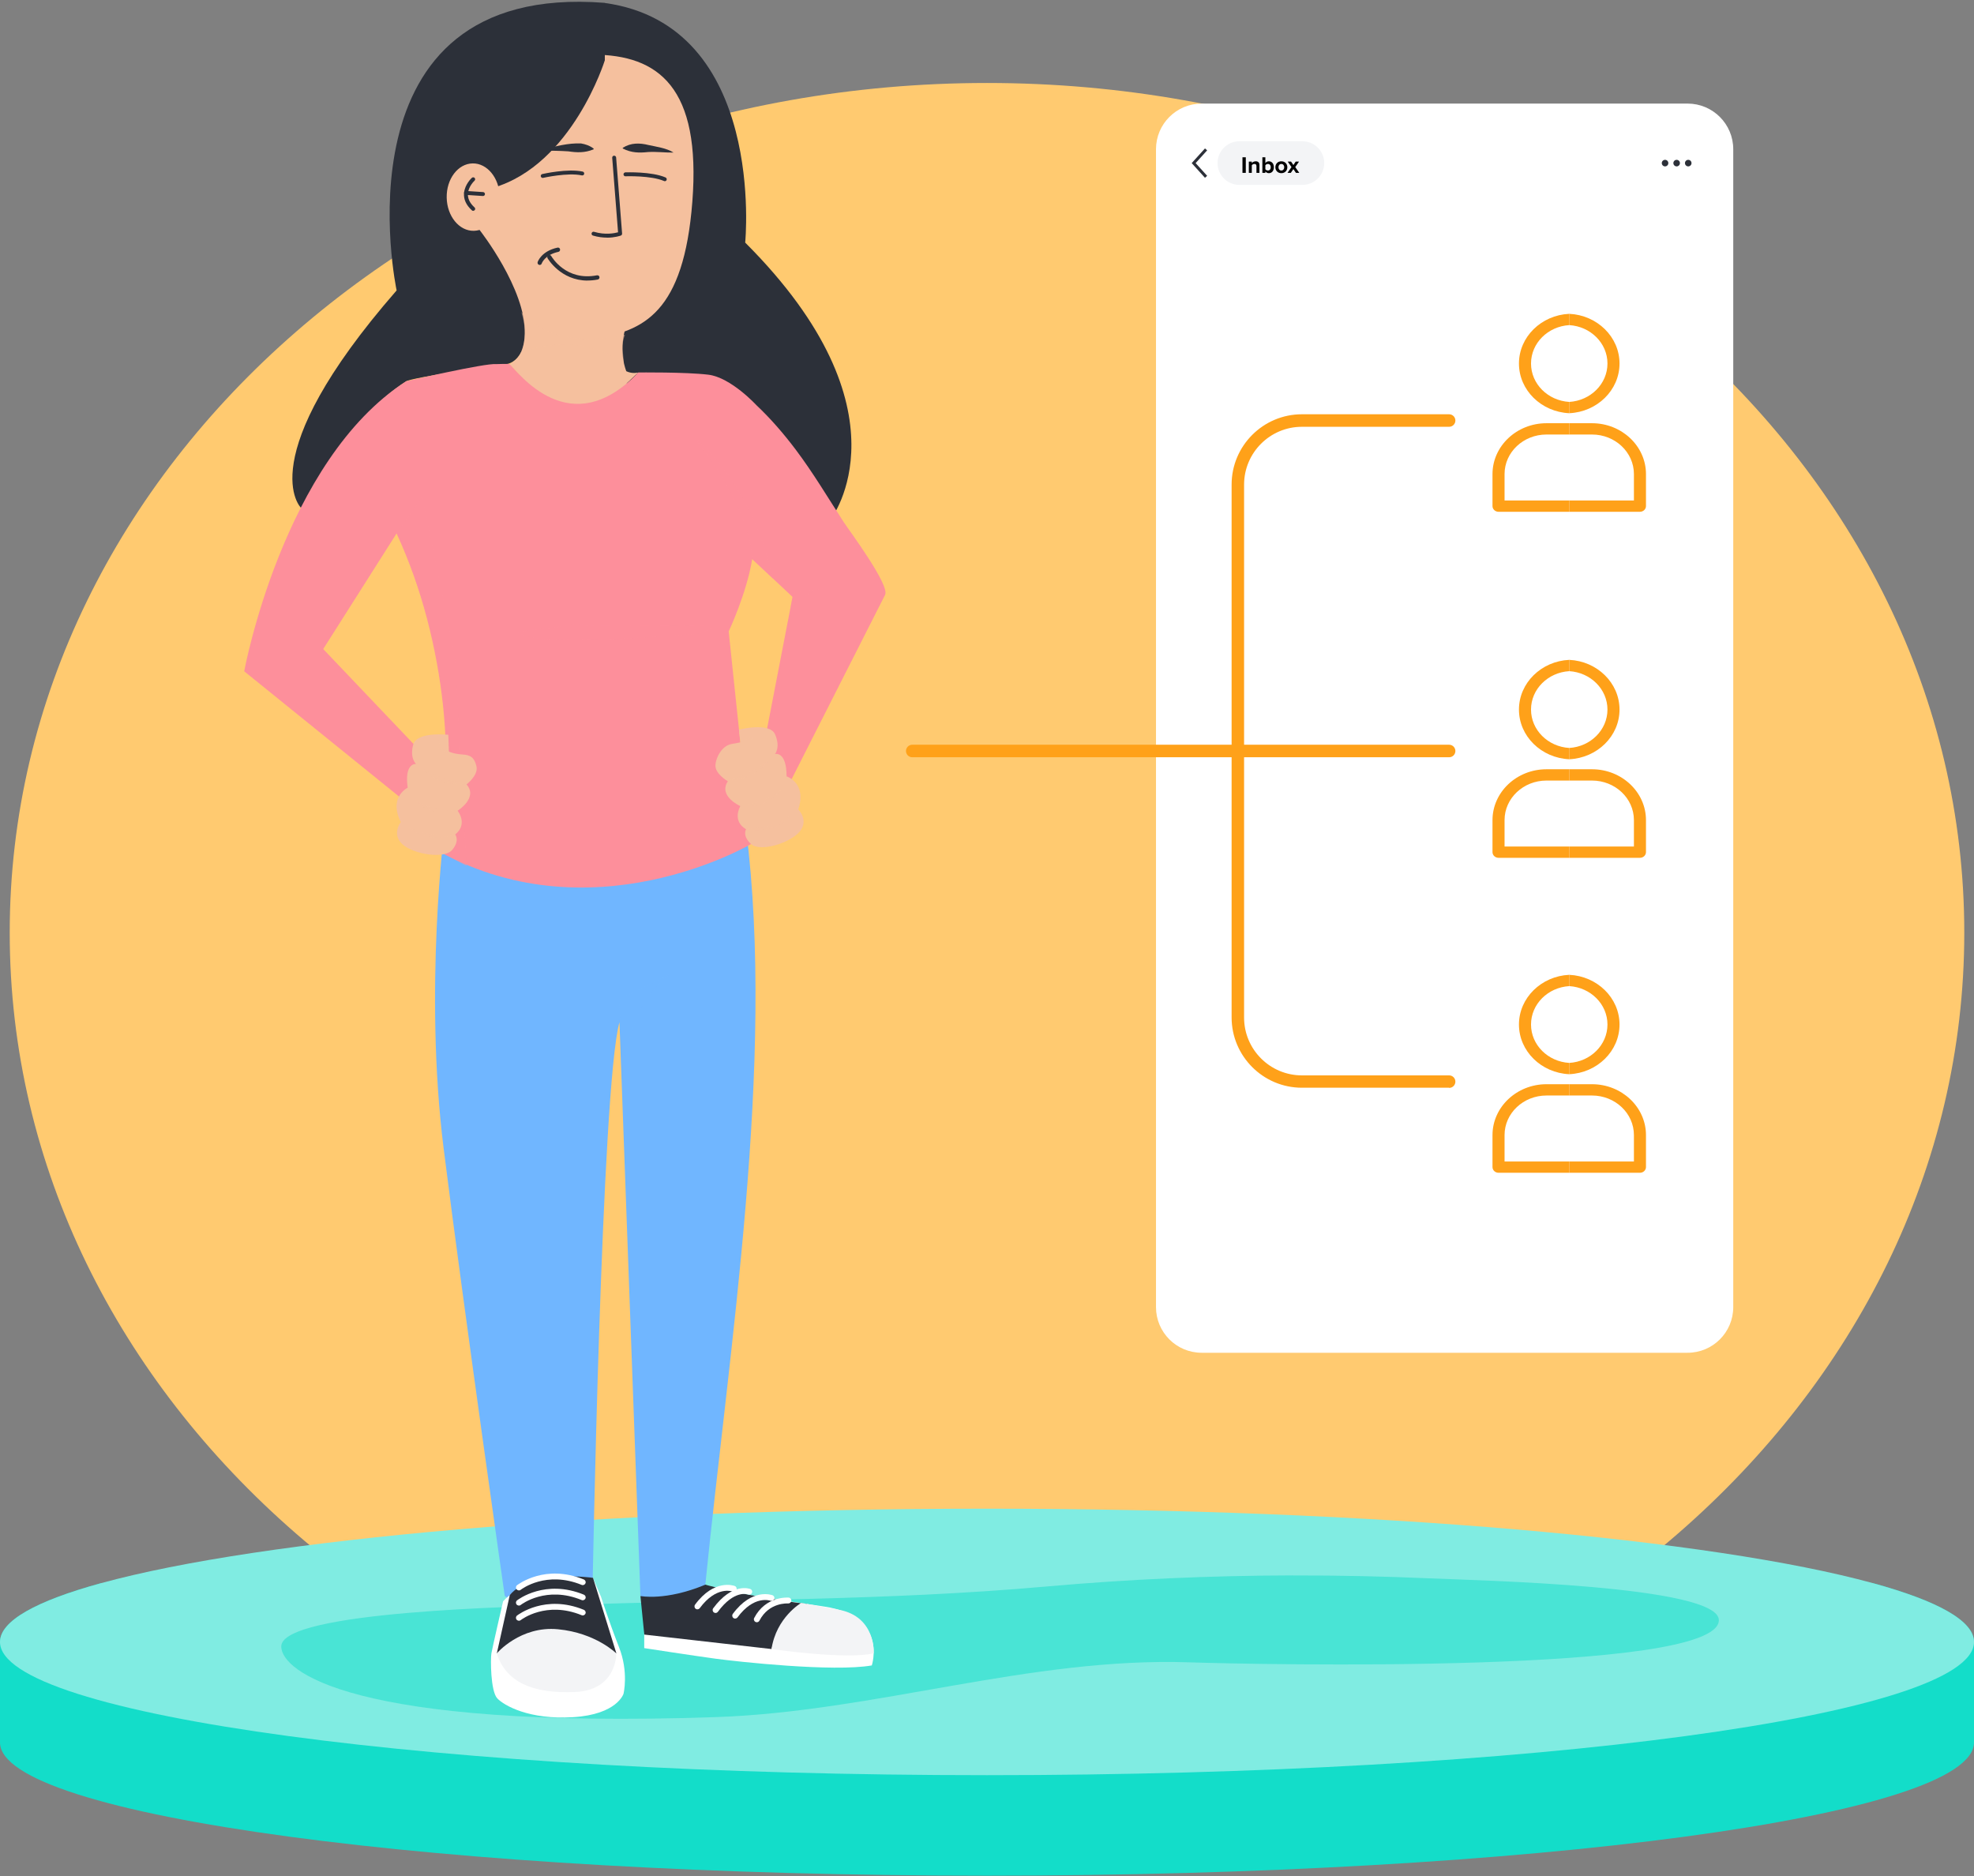
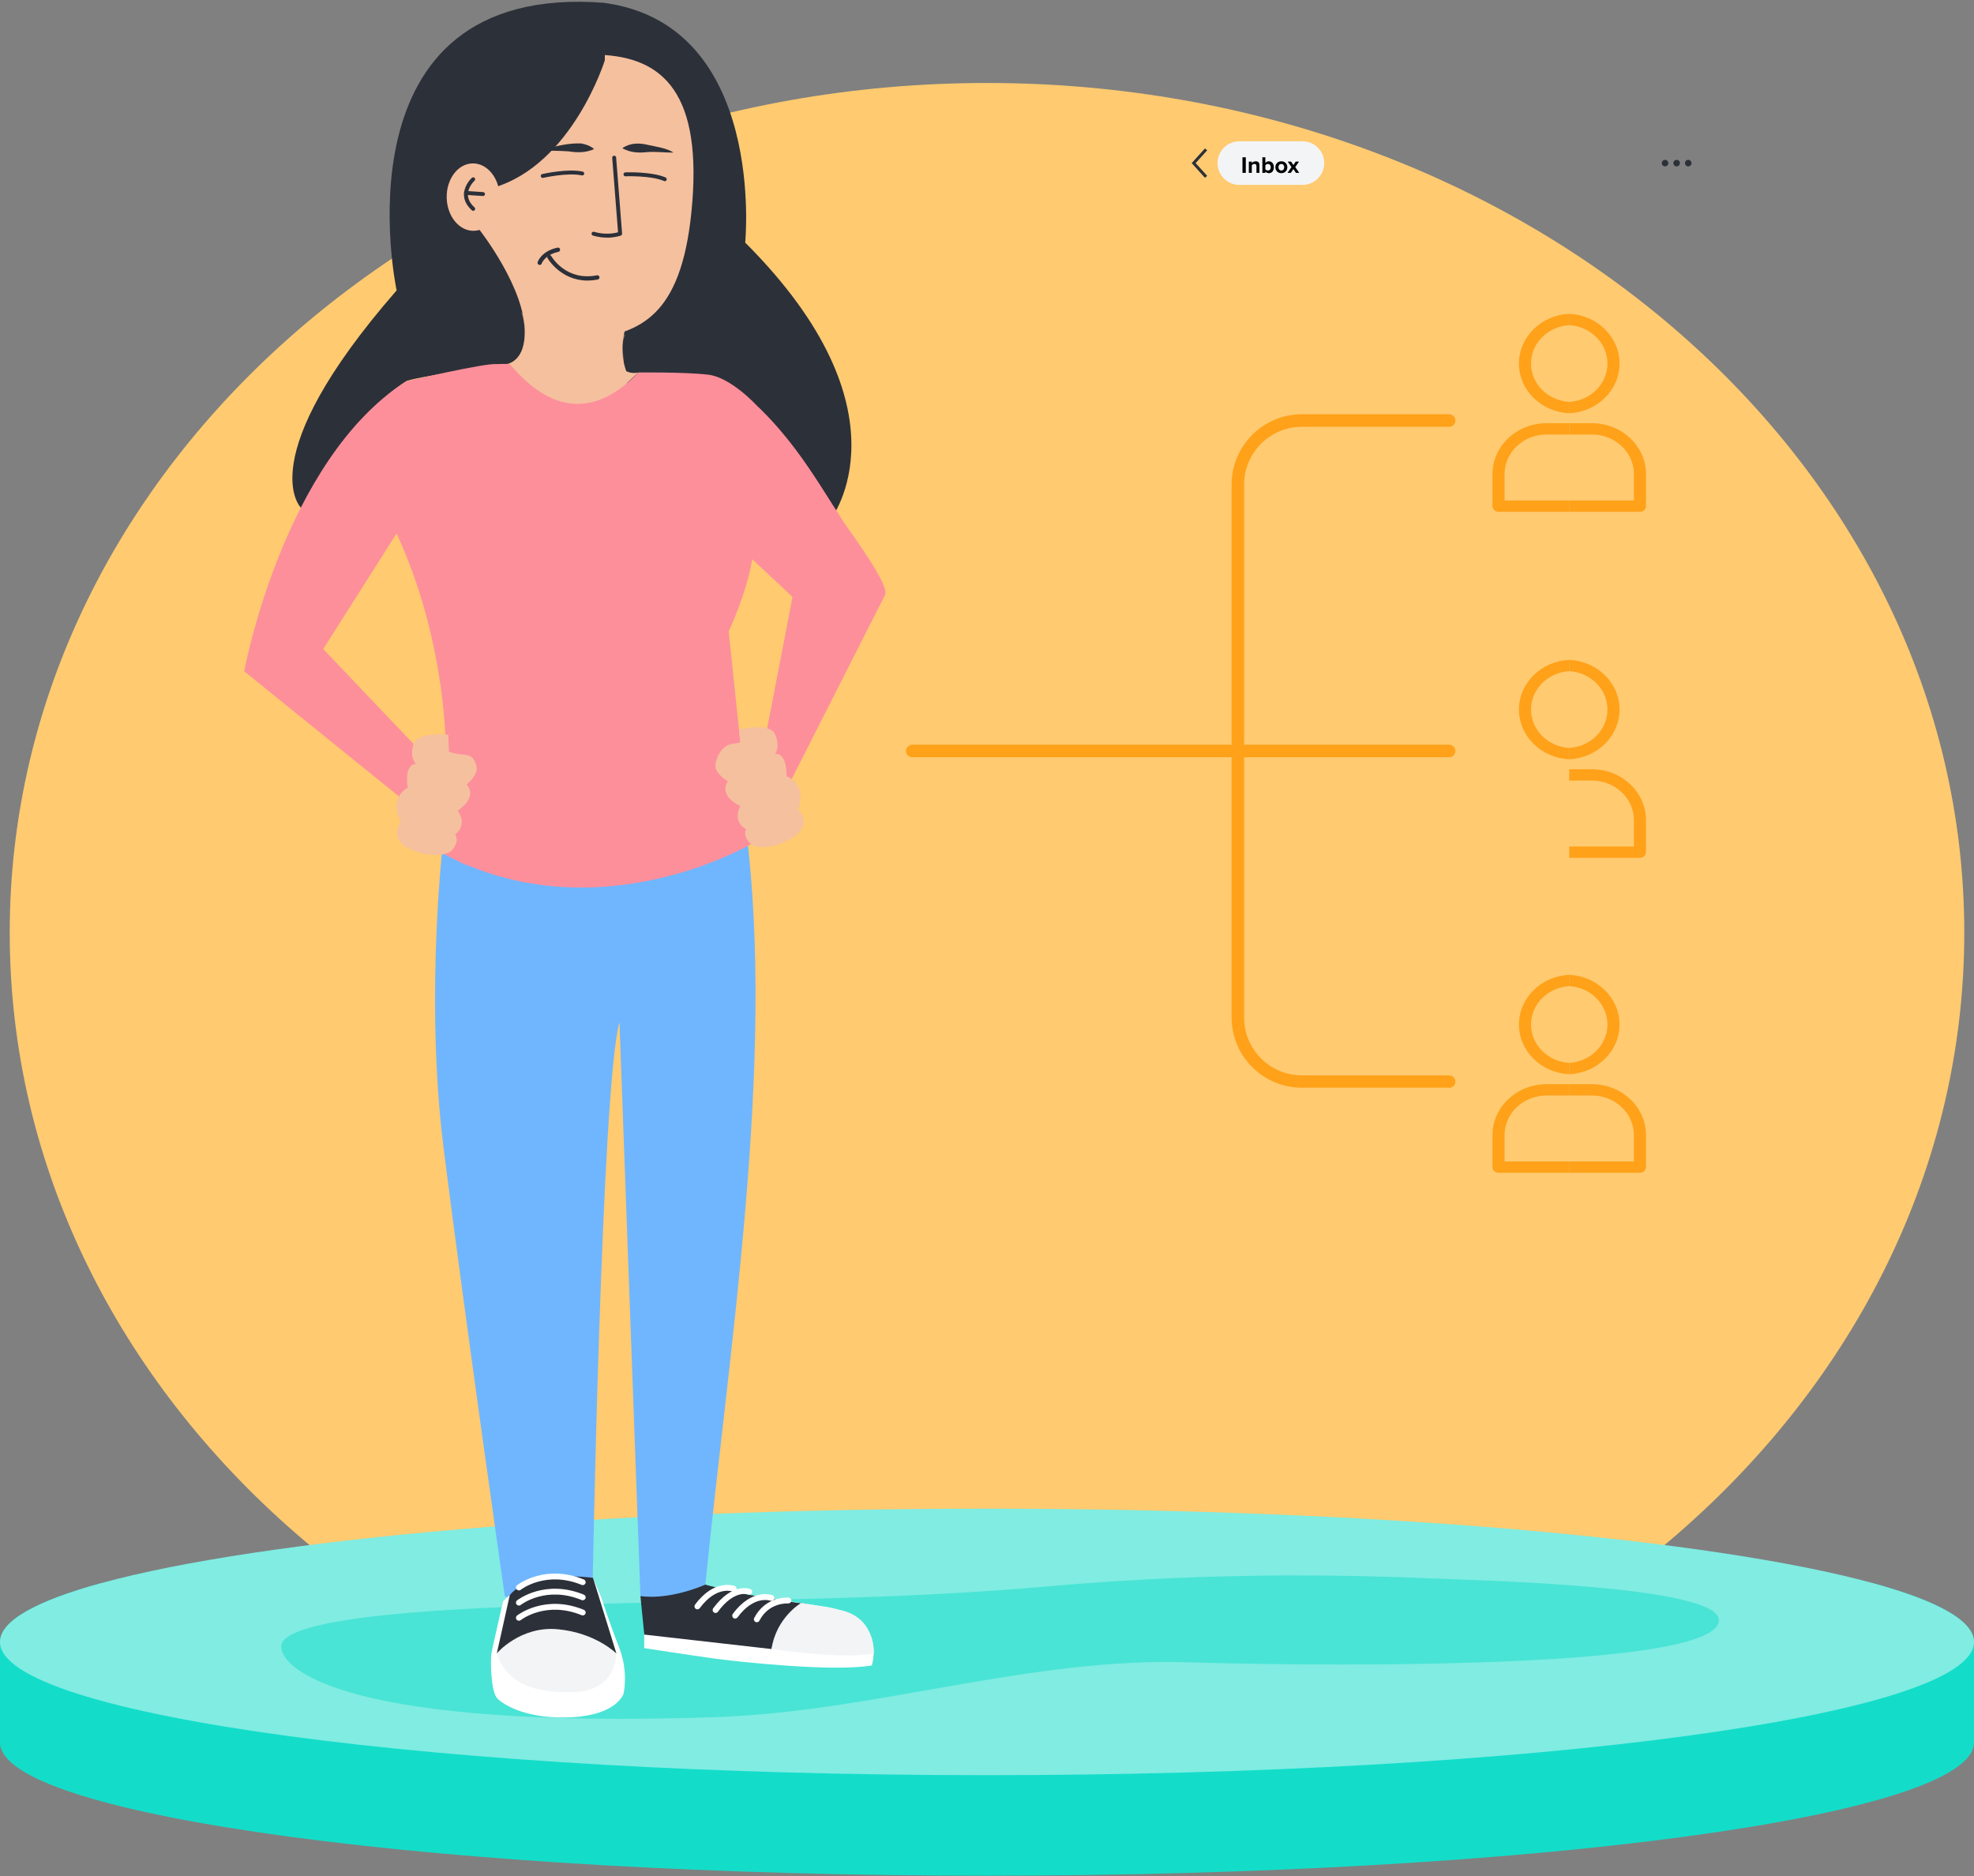
<svg xmlns="http://www.w3.org/2000/svg" width="850px" height="808px" viewBox="0 0 850 808" version="1.1">
  <rect x="0" y="0" width="850" height="808" fill="#808080" stroke="none" />
  <title>Question 2</title>
  <g id="Page-1" stroke="none" stroke-width="1" fill="none" fill-rule="evenodd">
    <g id="Question-2" transform="translate(0, 0.767)" fill-rule="nonzero">
      <path d="M425,766.756 C657.409,766.756 845.816,602.939 845.816,400.861 C845.816,198.783 657.409,34.966 425,34.966 C192.591,34.966 4.184,198.783 4.184,400.861 C4.184,602.939 192.591,766.756 425,766.756 Z" id="Path" fill="#FFCA70" />
      <path d="M850,706.29 L850,749.542 C850,781.249 659.73,806.932 425,806.932 C190.27,806.932 0,781.249 0,749.542 L0,706.29 C0,697.192 15.627,688.622 43.453,680.985 L806.547,680.985 C834.373,688.622 850,697.192 850,706.29 L850,706.29 Z" id="Path" fill="#13DDC9" />
      <path d="M850,706.29 C850,737.973 659.73,763.656 425,763.656 C190.27,763.656 0,737.973 0,706.29 C0,697.192 15.627,688.622 43.453,680.985 C112.715,661.981 257.541,648.9 425,648.9 C592.459,648.9 737.285,661.981 806.547,680.985 C834.373,688.622 850,697.192 850,706.29 Z" id="Path" fill="#80ECE2" />
      <path d="M556.77,677.633 C521.256,677.708 485.743,679.296 450.784,682.397 C379.985,688.672 314.427,687.79 243.401,690.412 C225.632,691.067 121.108,692.831 121.108,708.231 C121.108,718.666 150.875,743.971 308.076,738.653 C376.658,736.334 443.5,712.743 512.208,715.062 C540.412,716.019 739.553,720.254 740.134,696.99 C740.511,681.968 635.71,679.8 615.32,678.893 C595.862,678.036 576.328,677.608 556.795,677.658 L556.77,677.633 Z" id="Path" fill-opacity="0.5" fill="#13DDC9" />
      <path d="M277.402,689 L277.402,708.937 C277.402,708.937 299.002,712.264 308.126,713.499 C317.25,714.734 358.788,719.321 375.397,716.398 C375.397,716.398 382.455,695.226 355.057,691.067 C327.66,686.908 299.405,683.178 296.507,679.448 L277.402,689 Z" id="Path" fill="#FFFFFF" />
      <path d="M332.222,709.34 C332.222,709.34 336.003,693.587 347.597,689.958 C347.597,689.958 318.359,686.656 296.532,679.448 L275.764,686.505 L277.427,703.115 L332.247,709.34 L332.222,709.34 Z" id="Path" fill="#2C3039" />
      <path d="M332.222,709.34 C332.222,709.34 364.408,714.028 376.204,711.18 C376.204,711.18 377.288,695.352 361.132,692.403 L344.975,689.479 C344.975,689.479 334.238,695.73 332.222,709.34 Z" id="Path" fill="#F3F4F6" />
      <path d="M300.313,692.252 C300.061,692.252 299.784,692.176 299.557,691.999 C299.002,691.596 298.876,690.79 299.279,690.235 C307.572,678.969 316.041,682.069 316.393,682.195 C317.049,682.447 317.376,683.178 317.124,683.833 C316.872,684.488 316.167,684.791 315.511,684.564 C315.209,684.463 308.404,682.119 301.321,691.722 C301.069,692.05 300.691,692.226 300.313,692.226 L300.313,692.252 Z" id="Path" fill="#FFFFFF" />
      <path d="M308.126,693.814 C307.874,693.814 307.597,693.739 307.37,693.562 C306.816,693.159 306.69,692.352 307.093,691.798 C315.41,680.531 322.821,683.379 323.123,683.506 C323.753,683.758 324.081,684.514 323.804,685.144 C323.551,685.774 322.821,686.102 322.165,685.85 C321.888,685.749 316.167,683.732 309.109,693.31 C308.857,693.638 308.479,693.814 308.101,693.814 L308.126,693.814 Z" id="Path" fill="#FFFFFF" />
      <path d="M316.57,696.234 C316.318,696.234 316.041,696.158 315.814,695.982 C315.259,695.579 315.133,694.772 315.536,694.217 C323.829,682.951 332.297,686.051 332.65,686.177 C333.306,686.429 333.633,687.16 333.381,687.816 C333.129,688.471 332.423,688.773 331.768,688.546 C331.466,688.446 324.66,686.102 317.578,695.705 C317.326,696.032 316.948,696.209 316.57,696.209 L316.57,696.234 Z" id="Path" fill="#FFFFFF" />
      <path d="M325.87,697.797 C325.669,697.797 325.467,697.746 325.291,697.645 C324.66,697.318 324.434,696.562 324.761,695.957 C329.651,686.505 339.178,687.16 339.582,687.185 C340.262,687.236 340.791,687.841 340.741,688.546 C340.691,689.252 340.06,689.731 339.38,689.706 C339.052,689.706 331.113,689.177 327.005,697.116 C326.778,697.544 326.349,697.797 325.896,697.797 L325.87,697.797 Z" id="Path" fill="#FFFFFF" />
      <path d="M260.439,25.187 C260.439,25.187 282.065,26.522 288.089,40.108 C294.113,53.693 291.264,68.438 284.585,122.174 L264.094,144.48 L269.16,166.357 L357.88,222.539 C357.88,222.539 393.494,176.288 320.88,103.699 C320.88,103.699 330.13,10.165 260.439,0.511" id="Path" fill="#2C3039" />
      <path d="M274.856,159.653 C273.041,160.006 271.302,159.855 269.664,159.073 C266.69,150.806 267.799,142.312 272.008,133.692 L219.532,133.692 C225.48,148.361 225.707,162.854 219.532,177.221 L272.008,177.221 C270.874,173.163 270.219,168.828 269.891,164.266 L274.856,159.653 L274.856,159.653 Z" id="Path" fill="#F5C09E" />
      <path d="M298.12,86.106 C294.44,133.692 277.251,142.085 255.197,145.11 C227.068,148.966 203.779,117.713 203.779,83.938 C203.779,50.164 226.791,22.767 255.197,22.767 C283.602,22.767 301.951,36.907 298.12,86.131 L298.12,86.106 Z" id="Path" fill="#F5C09E" />
      <path d="M260.439,25.187 C260.439,25.187 246.476,70.152 212.324,80.107 L206.501,98.255 C206.501,98.255 226.539,123.686 225.984,142.993 C225.682,153.503 220.565,155.872 217.012,156.225 C213.256,156.603 177.314,161.821 174.87,163.434 C164.158,170.491 153.647,179.741 129.678,218.002 C129.678,218.002 107.447,196.981 170.786,124.291 C170.786,124.291 142.305,-8.789 260.439,0.461 L260.439,25.161 L260.439,25.187 Z" id="Path" fill="#2C3039" />
      <path d="M224.422,150.806 C223.388,153.024 221.649,154.713 219.356,156.049 L225.279,162.224 L224.422,150.806 L224.422,150.806 Z" id="Path" fill="#F5C09E" />
      <g id="Group" opacity="0.5" style="mix-blend-mode: multiply;" transform="translate(224.397, 133.692)" fill="#F5C09E">
        <path d="M0.176,0 C0.176,0 12.249,17.013 44.713,9.679 C42.999,14.115 43.906,16.66 44.234,21.777 C30.8,12.905 16.005,11.645 0,17.139 C2.571,10.611 1.537,4.764 0.151,0.025 L0.176,0 Z" id="Path" />
      </g>
      <path d="M191.479,355.266 C191.479,355.266 182.456,425.436 191.026,493.74 C199.595,562.045 217.339,686.48 217.339,686.48 C217.339,686.48 229.538,696.914 255.096,686.001 C255.096,686.001 258.927,467.174 266.74,439.424 L275.764,686.505 C275.764,686.505 286.627,688.748 303.715,681.615 C313.949,579.486 333.911,457.042 321.258,356.299 C321.258,356.299 273.319,374.951 191.479,355.266 Z" id="Path" fill="#70B6FF" />
      <g id="Group" opacity="0.5" style="mix-blend-mode: multiply;" transform="translate(266.74, 419.008)" fill="#70B6FF">
        <path d="M21.424,0 L0,10.46 L1.008,45.393 C3.755,21.701 11.014,7.536 21.424,0 Z" id="Path" />
      </g>
      <path d="M253.029,120.057 C241.384,120.057 235.839,110.529 235.764,110.403 C235.512,109.95 235.663,109.395 236.117,109.143 C236.545,108.891 237.125,109.042 237.377,109.496 C237.629,109.95 243.779,120.384 257.037,117.788 C257.591,117.713 258.045,118.015 258.12,118.519 C258.221,119.023 257.893,119.527 257.389,119.603 C255.852,119.905 254.39,120.031 253.004,120.031 L253.029,120.057 Z" id="Path" fill="#2C3039" />
      <path d="M232.412,113.327 C232.412,113.327 232.21,113.327 232.109,113.277 C231.63,113.125 231.353,112.596 231.504,112.117 C231.555,111.916 233.092,107.379 240.049,105.866 C240.553,105.74 241.057,106.068 241.158,106.572 C241.258,107.076 240.956,107.58 240.452,107.681 C234.579,108.967 233.319,112.546 233.269,112.697 C233.143,113.1 232.764,113.327 232.386,113.327 L232.412,113.327 Z" id="Path" fill="#2C3039" />
      <path d="M286.274,77.259 C286.274,77.259 286.047,77.259 285.946,77.184 C280.275,74.739 269.488,75.142 269.362,75.142 C268.883,75.218 268.505,74.789 268.479,74.335 C268.454,73.882 268.832,73.479 269.286,73.453 C269.74,73.453 280.552,73.05 286.576,75.646 C287.005,75.823 287.206,76.327 287.03,76.755 C286.904,77.083 286.576,77.259 286.249,77.259 L286.274,77.259 Z" id="Path" fill="#2C3039" />
      <path d="M233.697,75.848 C233.319,75.848 232.966,75.571 232.865,75.192 C232.764,74.739 233.042,74.285 233.495,74.184 C233.949,74.083 244.485,71.714 250.912,73.126 C251.365,73.226 251.643,73.68 251.542,74.134 C251.441,74.588 251.013,74.865 250.534,74.764 C244.51,73.428 233.974,75.797 233.874,75.823 C233.823,75.823 233.747,75.823 233.697,75.823 L233.697,75.848 Z" id="Path" fill="#2C3039" />
      <path d="M268.227,62.842 C271.706,60.649 275.486,60.75 279.242,61.683 C282.796,62.464 287.08,63.019 290.029,64.934 C286.45,64.985 282.644,64.48 279.015,64.707 C275.259,65.111 271.832,65.06 268.253,63.22 C268.101,63.145 268.076,62.918 268.253,62.842 L268.227,62.842 Z" id="Path" fill="#2C3039" />
      <path d="M233.823,63.699 C239.116,62.212 244.711,60.775 250.206,61.002 C252.046,61.33 253.911,61.91 255.575,63.195 C255.701,63.296 255.675,63.523 255.524,63.573 C251.794,65.085 248.492,64.959 244.737,64.405 C241.158,64.178 237.528,64.102 233.874,64.102 C233.672,64.102 233.596,63.8 233.798,63.724 L233.823,63.699 Z" id="Path" fill="#2C3039" />
      <path d="M261.347,101.556 C259.582,101.556 257.515,101.33 255.323,100.674 C254.869,100.548 254.617,100.069 254.768,99.616 C254.894,99.162 255.373,98.91 255.827,99.061 C260.59,100.498 264.648,99.666 266.135,99.263 L263.615,67.177 C263.59,66.724 263.917,66.295 264.396,66.27 C264.85,66.27 265.278,66.572 265.304,67.051 L267.875,99.817 C267.9,100.195 267.673,100.548 267.32,100.674 C267.169,100.725 264.825,101.582 261.372,101.582 L261.347,101.556 Z" id="Path" fill="#2C3039" />
      <path d="M204.021,98.63 C210.327,98.517 215.32,91.926 215.177,83.909 C215.033,75.893 209.803,69.486 203.499,69.599 C197.196,69.712 192.2,76.303 192.344,84.32 C192.488,92.336 197.718,98.743 204.021,98.63 Z" id="Path" fill="#F5C09E" />
      <path d="M203.754,90.038 C203.552,90.038 203.351,89.962 203.2,89.811 C200.679,87.517 199.545,84.972 199.822,82.25 C200.2,78.545 203.073,75.898 203.2,75.797 C203.552,75.495 204.082,75.52 204.384,75.848 C204.687,76.201 204.661,76.73 204.334,77.032 C204.334,77.032 201.813,79.351 201.511,82.401 C201.284,84.569 202.242,86.661 204.334,88.551 C204.687,88.853 204.712,89.408 204.384,89.736 C204.208,89.912 203.981,90.013 203.754,90.013 L203.754,90.038 Z" id="Path" fill="#2C3039" />
      <path d="M207.963,83.636 L207.913,83.636 L200.603,83.157 C200.15,83.132 199.797,82.729 199.822,82.25 C199.847,81.796 200.2,81.418 200.729,81.468 L208.039,81.947 C208.492,81.972 208.845,82.376 208.82,82.855 C208.795,83.308 208.417,83.636 207.988,83.636 L207.963,83.636 Z" id="Path" fill="#2C3039" />
      <path d="M325.744,173.742 C331.945,179.59 337.515,186.067 342.631,192.848 C350.142,202.829 356.519,213.566 363.299,224.051 C365.467,227.403 383.236,251.171 381.119,255.38 L336.078,344.201 L327.03,329.961 L341.27,256.262 L323.904,240.005 C321.459,254.876 313.772,271.133 313.772,271.133 L323.375,362.701 C323.375,362.701 253.609,403.886 185.96,364.088 C197.68,336.564 192.21,274.863 170.786,228.915 L139.18,278.72 L188.052,330.087 L176.886,346.318 L105.154,288.297 C105.154,288.297 121.889,197.334 174.895,163.409 C174.895,163.409 208.845,155.52 213.659,156.024 C213.836,156.024 219.28,155.822 219.381,156.024 C223.136,159.451 245.417,190.428 274.881,159.628 C274.881,159.628 295.297,159.401 305.026,160.586 C314.755,161.77 325.744,173.742 325.744,173.742 L325.744,173.742 Z" id="Path" fill="#FD8F9B" />
      <g id="Group" opacity="0.5" style="mix-blend-mode: multiply;" transform="translate(298.12, 186.698)" fill="#FD8F9B">
        <path d="M7.16357876e-14,0 C7.16357876e-14,0 24.549,28.834 25.81,53.333 L34.631,61.6 C25.784,19.937 7.16357876e-14,0.025 7.16357876e-14,0.025 L7.16357876e-14,0 Z" id="Path" />
      </g>
      <g id="Group" opacity="0.5" style="mix-blend-mode: multiply;" transform="translate(222.506, 268.234)" fill="#FD8F9B">
        <path d="M25.331,0 C28.078,0.302 30.85,0.403 33.623,0.277 L71.329,0.479 L85.696,0.328 C82.671,2.621 79.067,3.957 75.286,4.184 C56.635,5.293 8.544,9.679 7.16357876e-14,3.151" id="Path" />
      </g>
      <g id="Group" opacity="0.5" style="mix-blend-mode: multiply;" transform="translate(339.657, 252.557)" fill="#FD8F9B">
-         <path d="M0,2.168 L1.638,3.706 L0.832,7.94 C0.832,7.94 9.729,-0.075 15.879,0.001 L0,2.168 Z" id="Path" />
+         <path d="M0,2.168 L1.638,3.706 L0.832,7.94 C0.832,7.94 9.729,-0.075 15.879,0.001 Z" id="Path" />
      </g>
      <g id="Group" opacity="0.5" style="mix-blend-mode: multiply;" transform="translate(170.786, 213.263)" fill="#FD8F9B">
        <path d="M0,15.652 L11.04,0 L25.205,69.741 L30.094,158.865 L15.173,150.824 C15.173,150.824 36.597,97.491 0,15.652 L0,15.652 Z" id="Path" />
      </g>
      <path d="M318.208,313.426 C318.208,313.426 331.314,310.074 333.709,315.392 C336.204,321.013 333.709,323.937 333.709,323.937 C333.709,323.937 338.699,322.525 338.699,333.54 C338.699,333.54 342.707,334.825 344.144,339.085 C345.58,343.344 343.69,347.755 343.69,347.755 C343.69,347.755 348.504,352.393 344.32,357.358 C340.136,362.323 327.307,366.255 323.4,362.701 C319.494,359.147 321.258,356.299 321.258,356.299 C321.258,356.299 315.209,353.451 318.763,346.344 C318.763,346.344 309.16,342.084 313.419,335.657 C313.419,335.657 307.723,332.456 308.076,328.549 C308.429,324.642 311.277,320.358 314.831,319.652 C318.385,318.946 318.788,318.946 318.788,318.946 L318.208,313.426 L318.208,313.426 Z" id="Path" fill="#F5C09E" />
      <g id="Group" opacity="0.5" style="mix-blend-mode: multiply;" transform="translate(318.385, 315.216)" fill="#F5C09E">
        <path d="M4.436,-7.16357876e-14 C5.142,0.076 5.772,1.008 5.369,1.941 C4.965,2.773 4.234,2.974 3.655,3.176 C2.798,3.453 0.529,4.008 0,3.655 C1.487,3.075 3.327,2.546 4.26,1.336 C4.738,0.958 4.26,0.252 4.436,-7.16357876e-14 L4.436,-7.16357876e-14 Z" id="Path" />
      </g>
      <g id="Group" opacity="0.5" style="mix-blend-mode: multiply;" transform="translate(313.419, 326.18)" fill="#F5C09E">
        <path d="M0,9.477 C6.402,7.057 12.779,4.638 17.92,0 C14.089,5.898 6.78,8.822 0,9.477 L0,9.477 Z" id="Path" />
      </g>
      <g id="Group" opacity="0.5" style="mix-blend-mode: multiply;" transform="translate(318.763, 339.412)" fill="#F5C09E">
        <path d="M0,6.931 C6.301,5.847 12.602,4.36 17.442,0 C13.888,5.671 6.352,7.687 0,6.931 L0,6.931 Z" id="Path" />
      </g>
      <g id="Group" opacity="0.5" style="mix-blend-mode: multiply;" transform="translate(321.233, 350.124)" fill="#F5C09E">
        <path d="M0,6.175 C6.881,5.419 14.19,4.764 19.559,0 C15.425,6.125 6.78,7.234 0,6.175 Z" id="Path" />
      </g>
      <path d="M193.042,315.644 C193.042,315.644 179.583,314.157 177.97,319.753 C176.281,325.651 179.154,328.221 179.154,328.221 C179.154,328.221 174.013,327.516 175.55,338.429 C175.55,338.429 171.769,340.269 170.938,344.68 C170.131,349.116 172.601,353.199 172.601,353.199 C172.601,353.199 168.468,358.442 173.307,362.802 C178.146,367.163 191.379,369.255 194.756,365.171 C198.133,361.113 195.991,358.543 195.991,358.543 C195.991,358.543 201.586,354.888 197.075,348.335 C197.075,348.335 205.997,342.765 200.881,337.018 C200.881,337.018 206.073,333.061 205.165,329.23 C204.258,325.399 202.62,324.315 199.016,324.113 C195.411,323.911 193.294,322.878 193.294,322.878 L193.042,315.67 L193.042,315.644 Z" id="Path" fill="#F5C09E" />
      <g id="Group" opacity="0.5" style="mix-blend-mode: multiply;" transform="translate(188.242, 318.064)" fill="#F5C09E">
        <path d="M0.59,0.05 C1.095,1.235 1.271,2.193 1.901,3.226 C2.582,4.083 3.791,4.562 5.052,4.713 L5.052,4.839 C3.716,5.016 2.279,4.864 1.195,3.907 C-0.014,3.025 -0.393,1.235 0.464,0 L0.59,0 L0.59,0.05 Z" id="Path" />
      </g>
      <g id="Group" opacity="0.5" style="mix-blend-mode: multiply;" transform="translate(181.826, 330.087)" fill="#F5C09E">
        <path d="M19.055,6.906 C12.249,7.183 4.612,5.318 0,0 C5.721,3.882 12.375,5.394 19.055,6.906 Z" id="Path" />
      </g>
      <g id="Group" opacity="0.5" style="mix-blend-mode: multiply;" transform="translate(178.852, 343.874)" fill="#F5C09E">
-         <path d="M18.223,4.436 C12.048,6.049 4.285,5.117 7.16357876e-14,0 C5.394,3.655 11.846,4.26 18.223,4.436 Z" id="Path" />
-       </g>
+         </g>
      <g id="Group" opacity="0.5" style="mix-blend-mode: multiply;" transform="translate(175.752, 355.165)" fill="#F5C09E">
        <path d="M20.239,3.377 C13.661,5.369 4.94,5.495 -7.16357876e-14,0 C5.999,3.957 13.308,3.579 20.239,3.377 Z" id="Path" />
      </g>
      <path d="M216.634,688.748 C216.634,688.748 211.996,708.861 211.593,711.205 C211.189,713.549 211.215,727.462 214.113,730.563 C217.012,733.663 227.85,739.863 246.803,738.678 C265.757,737.519 268.479,728.622 268.479,728.622 C268.479,728.622 270.798,719.321 266.539,708.508 C262.279,697.671 258.801,686.833 258.801,686.833 L255.323,678.717 C255.323,678.717 228.228,676.02 216.634,688.773 L216.634,688.748 Z" id="Path" fill="#FFFFFF" />
      <path d="M219.507,686.127 L213.937,711.18 L265.404,711.18 L255.348,678.666 C255.348,678.666 228.807,674.886 219.507,686.102 L219.507,686.127 Z" id="Path" fill="#2C3039" />
      <path d="M213.911,711.205 C213.911,711.205 224.044,699.258 240.25,700.821 C256.482,702.359 265.379,711.205 265.379,711.205 C265.379,711.205 265.757,727.084 247.585,727.84 C229.387,728.622 217.793,723.581 213.911,711.205 Z" id="Path" fill="#F3F4F6" />
      <path d="M223.439,697.141 C223.061,697.141 222.683,696.965 222.431,696.662 C222.002,696.108 222.103,695.326 222.657,694.898 C223.162,694.52 234.831,685.648 251.416,692.453 C252.046,692.73 252.374,693.461 252.096,694.091 C251.819,694.722 251.088,695.049 250.458,694.772 C235.285,688.546 224.649,696.536 224.22,696.889 C223.993,697.066 223.716,697.166 223.439,697.166 L223.439,697.141 Z" id="Path" fill="#FFFFFF" />
      <path d="M223.439,690.613 C223.061,690.613 222.683,690.437 222.431,690.134 C222.002,689.58 222.103,688.798 222.657,688.37 C223.136,687.992 234.831,679.12 251.416,685.925 C252.046,686.202 252.374,686.933 252.096,687.563 C251.819,688.194 251.088,688.521 250.458,688.244 C235.26,681.993 224.649,690.008 224.22,690.361 C223.993,690.538 223.716,690.638 223.439,690.638 L223.439,690.613 Z" id="Path" fill="#FFFFFF" />
      <path d="M223.439,684.085 C223.061,684.085 222.683,683.909 222.431,683.606 C222.002,683.052 222.103,682.27 222.657,681.842 C223.162,681.464 234.831,672.592 251.416,679.397 C252.046,679.674 252.374,680.405 252.096,681.035 C251.819,681.666 251.088,681.993 250.458,681.716 C235.285,675.49 224.649,683.48 224.22,683.833 C223.993,684.01 223.716,684.11 223.439,684.11 L223.439,684.085 Z" id="Path" fill="#FFFFFF" />
-       <path d="M726.674,43.838 L517.425,43.838 C506.567,43.838 497.766,52.64 497.766,63.498 L497.766,562.095 C497.766,572.953 506.567,581.755 517.425,581.755 L726.674,581.755 C737.532,581.755 746.333,572.953 746.333,562.095 L746.333,63.498 C746.333,52.64 737.532,43.838 726.674,43.838 Z" id="Path" fill="#FFFFFF" />
      <path d="M623.99,325.323 L392.814,325.323 C391.327,325.323 390.117,324.113 390.117,322.626 C390.117,321.139 391.327,319.929 392.814,319.929 L623.99,319.929 C625.477,319.929 626.687,321.139 626.687,322.626 C626.687,324.113 625.477,325.323 623.99,325.323 Z" id="Path" fill="#FFA119" />
      <path d="M623.99,467.628 L560.601,467.628 C543.915,467.628 530.33,454.043 530.33,437.357 L530.33,207.895 C530.33,191.209 543.915,177.624 560.601,177.624 L623.99,177.624 C625.477,177.624 626.687,178.834 626.687,180.321 C626.687,181.808 625.477,183.018 623.99,183.018 L560.601,183.018 C546.864,183.018 535.699,194.183 535.699,207.92 L535.699,437.408 C535.699,451.144 546.864,462.31 560.601,462.31 L623.99,462.31 C625.477,462.31 626.687,463.52 626.687,465.007 C626.687,466.494 625.477,467.704 623.99,467.704 L623.99,467.628 Z" id="Path" fill="#FFA119" />
      <path d="M647.859,214.7 L647.859,203.358 C647.859,193.982 655.95,186.345 665.906,186.345 L675.71,186.345 L675.71,181.48 L665.906,181.48 C653.102,181.48 642.667,191.31 642.667,203.383 L642.667,217.17 C642.667,218.506 643.826,219.615 645.263,219.615 L675.71,219.615 L675.71,214.75 L647.859,214.75 L647.859,214.7 Z" id="Path" fill="#FFA119" />
      <path d="M675.71,172.306 C666.536,171.751 659.252,164.568 659.252,155.772 C659.252,146.975 666.536,139.792 675.71,139.237 L675.71,134.373 C663.688,134.927 654.059,144.303 654.059,155.772 C654.059,167.24 663.662,176.616 675.71,177.17 L675.71,172.306 L675.71,172.306 Z" id="Path" fill="#FFA119" />
      <path d="M703.561,214.7 L703.561,203.358 C703.561,193.982 695.471,186.345 685.515,186.345 L675.71,186.345 L675.71,181.48 L685.515,181.48 C698.319,181.48 708.753,191.31 708.753,203.383 L708.753,217.17 C708.753,218.506 707.594,219.615 706.157,219.615 L675.71,219.615 L675.71,214.75 L703.561,214.75 L703.561,214.7 Z" id="Path" fill="#FFA119" />
      <path d="M675.71,172.306 C684.885,171.751 692.169,164.568 692.169,155.772 C692.169,146.975 684.885,139.792 675.71,139.237 L675.71,134.373 C687.733,134.927 697.361,144.303 697.361,155.772 C697.361,167.24 687.758,176.616 675.71,177.17 L675.71,172.306 L675.71,172.306 Z" id="Path" fill="#FFA119" />
-       <path d="M647.859,363.71 L647.859,352.367 C647.859,342.991 655.95,335.354 665.906,335.354 L675.71,335.354 L675.71,330.49 L665.906,330.49 C653.102,330.49 642.667,340.32 642.667,352.393 L642.667,366.18 C642.667,367.515 643.826,368.624 645.263,368.624 L675.71,368.624 L675.71,363.76 L647.859,363.76 L647.859,363.71 Z" id="Path" fill="#FFA119" />
      <path d="M675.71,321.315 C666.536,320.761 659.252,313.578 659.252,304.781 C659.252,295.985 666.536,288.801 675.71,288.247 L675.71,283.382 C663.688,283.937 654.059,293.313 654.059,304.781 C654.059,316.249 663.662,325.625 675.71,326.18 L675.71,321.315 Z" id="Path" fill="#FFA119" />
      <path d="M703.561,363.71 L703.561,352.367 C703.561,342.991 695.471,335.354 685.515,335.354 L675.71,335.354 L675.71,330.49 L685.515,330.49 C698.319,330.49 708.753,340.32 708.753,352.393 L708.753,366.18 C708.753,367.515 707.594,368.624 706.157,368.624 L675.71,368.624 L675.71,363.76 L703.561,363.76 L703.561,363.71 Z" id="Path" fill="#FFA119" />
      <path d="M675.71,321.315 C684.885,320.761 692.169,313.578 692.169,304.781 C692.169,295.985 684.885,288.801 675.71,288.247 L675.71,283.382 C687.733,283.937 697.361,293.313 697.361,304.781 C697.361,316.249 687.758,325.625 675.71,326.18 L675.71,321.315 Z" id="Path" fill="#FFA119" />
      <path d="M647.859,499.335 L647.859,487.993 C647.859,478.617 655.95,470.98 665.906,470.98 L675.71,470.98 L675.71,466.116 L665.906,466.116 C653.102,466.116 642.667,475.946 642.667,488.019 L642.667,501.806 C642.667,503.141 643.826,504.25 645.263,504.25 L675.71,504.25 L675.71,499.386 L647.859,499.386 L647.859,499.335 Z" id="Path" fill="#FFA119" />
      <path d="M675.71,456.941 C666.536,456.387 659.252,449.204 659.252,440.407 C659.252,431.611 666.536,424.427 675.71,423.873 L675.71,419.008 C663.688,419.563 654.059,428.939 654.059,440.407 C654.059,451.875 663.662,461.251 675.71,461.806 L675.71,456.941 Z" id="Path" fill="#FFA119" />
      <path d="M703.561,499.335 L703.561,487.993 C703.561,478.617 695.471,470.98 685.515,470.98 L675.71,470.98 L675.71,466.116 L685.515,466.116 C698.319,466.116 708.753,475.946 708.753,488.019 L708.753,501.806 C708.753,503.141 707.594,504.25 706.157,504.25 L675.71,504.25 L675.71,499.386 L703.561,499.386 L703.561,499.335 Z" id="Path" fill="#FFA119" />
      <path d="M675.71,456.941 C684.885,456.387 692.169,449.204 692.169,440.407 C692.169,431.611 684.885,424.427 675.71,423.873 L675.71,419.008 C687.733,419.563 697.361,428.939 697.361,440.407 C697.361,451.875 687.758,461.251 675.71,461.806 L675.71,456.941 Z" id="Path" fill="#FFA119" />
      <path d="M560.828,60.07 L533.657,60.07 C528.48,60.07 524.281,64.268 524.281,69.446 L524.281,69.471 C524.281,74.649 528.48,78.847 533.657,78.847 L560.828,78.847 C566.007,78.847 570.204,74.649 570.204,69.471 L570.204,69.446 C570.204,64.268 566.007,60.07 560.828,60.07 Z" id="Path" fill="#F3F4F6" />
      <path d="M536.435,73.68 L536.435,66.956 L535.003,66.956 L535.003,73.68 L536.435,73.68 Z M542.307,73.68 L542.307,70.242 C542.307,69.295 541.793,68.69 540.724,68.69 C539.928,68.69 539.333,69.073 539.021,69.446 L539.021,68.811 L537.74,68.811 L537.74,73.68 L539.021,73.68 L539.021,70.404 C539.232,70.111 539.625,69.829 540.13,69.829 C540.674,69.829 541.027,70.061 541.027,70.736 L541.027,73.68 L542.307,73.68 Z M544.858,73.68 L544.858,73.065 C545.241,73.539 545.775,73.801 546.36,73.801 C547.59,73.801 548.518,72.874 548.518,71.25 C548.518,69.658 547.6,68.69 546.36,68.69 C545.785,68.69 545.241,68.942 544.858,69.436 L544.858,66.956 L543.578,66.956 L543.578,73.68 L544.858,73.68 Z M544.858,70.393 C545.07,70.071 545.544,69.829 545.957,69.829 C546.703,69.829 547.197,70.404 547.197,71.25 C547.197,72.097 546.703,72.662 545.957,72.662 C545.544,72.662 545.07,72.43 544.858,72.117 L544.858,70.393 Z M551.744,73.801 C553.357,73.801 554.325,72.632 554.325,71.24 C554.325,69.859 553.357,68.69 551.744,68.69 C550.141,68.69 549.173,69.859 549.173,71.24 C549.173,72.632 550.141,73.801 551.744,73.801 Z M551.744,72.662 C550.947,72.662 550.504,72.007 550.504,71.24 C550.504,70.484 550.947,69.829 551.744,69.829 C552.54,69.829 552.994,70.484 552.994,71.24 C552.994,72.007 552.54,72.662 551.744,72.662 Z M559.474,73.68 L557.73,71.18 L559.363,68.811 L557.932,68.811 L556.933,70.313 L555.925,68.811 L554.494,68.811 L556.117,71.18 L554.393,73.68 L555.814,73.68 L556.933,72.037 L558.042,73.68 L559.474,73.68 Z" id="Shape" fill="#000000" />
      <path d="M716.97,70.882 C717.749,70.882 718.382,70.251 718.382,69.471 C718.382,68.691 717.749,68.06 716.97,68.06 C716.191,68.06 715.559,68.691 715.559,69.471 C715.559,70.251 716.191,70.882 716.97,70.882 Z" id="Path" fill="#2C3039" />
      <path d="M721.961,70.882 C722.739,70.882 723.372,70.251 723.372,69.471 C723.372,68.691 722.739,68.06 721.961,68.06 C721.182,68.06 720.549,68.691 720.549,69.471 C720.549,70.251 721.182,70.882 721.961,70.882 Z" id="Path" fill="#2C3039" />
      <path d="M726.951,70.882 C727.73,70.882 728.363,70.251 728.363,69.471 C728.363,68.691 727.73,68.06 726.951,68.06 C726.172,68.06 725.54,68.691 725.54,69.471 C725.54,70.251 726.172,70.882 726.951,70.882 Z" id="Path" fill="#2C3039" />
      <polygon id="Path" fill="#2C3039" points="518.862 75.797 513.14 69.471 518.862 63.145 519.795 63.976 514.829 69.471 519.795 74.94" />
    </g>
  </g>
</svg>